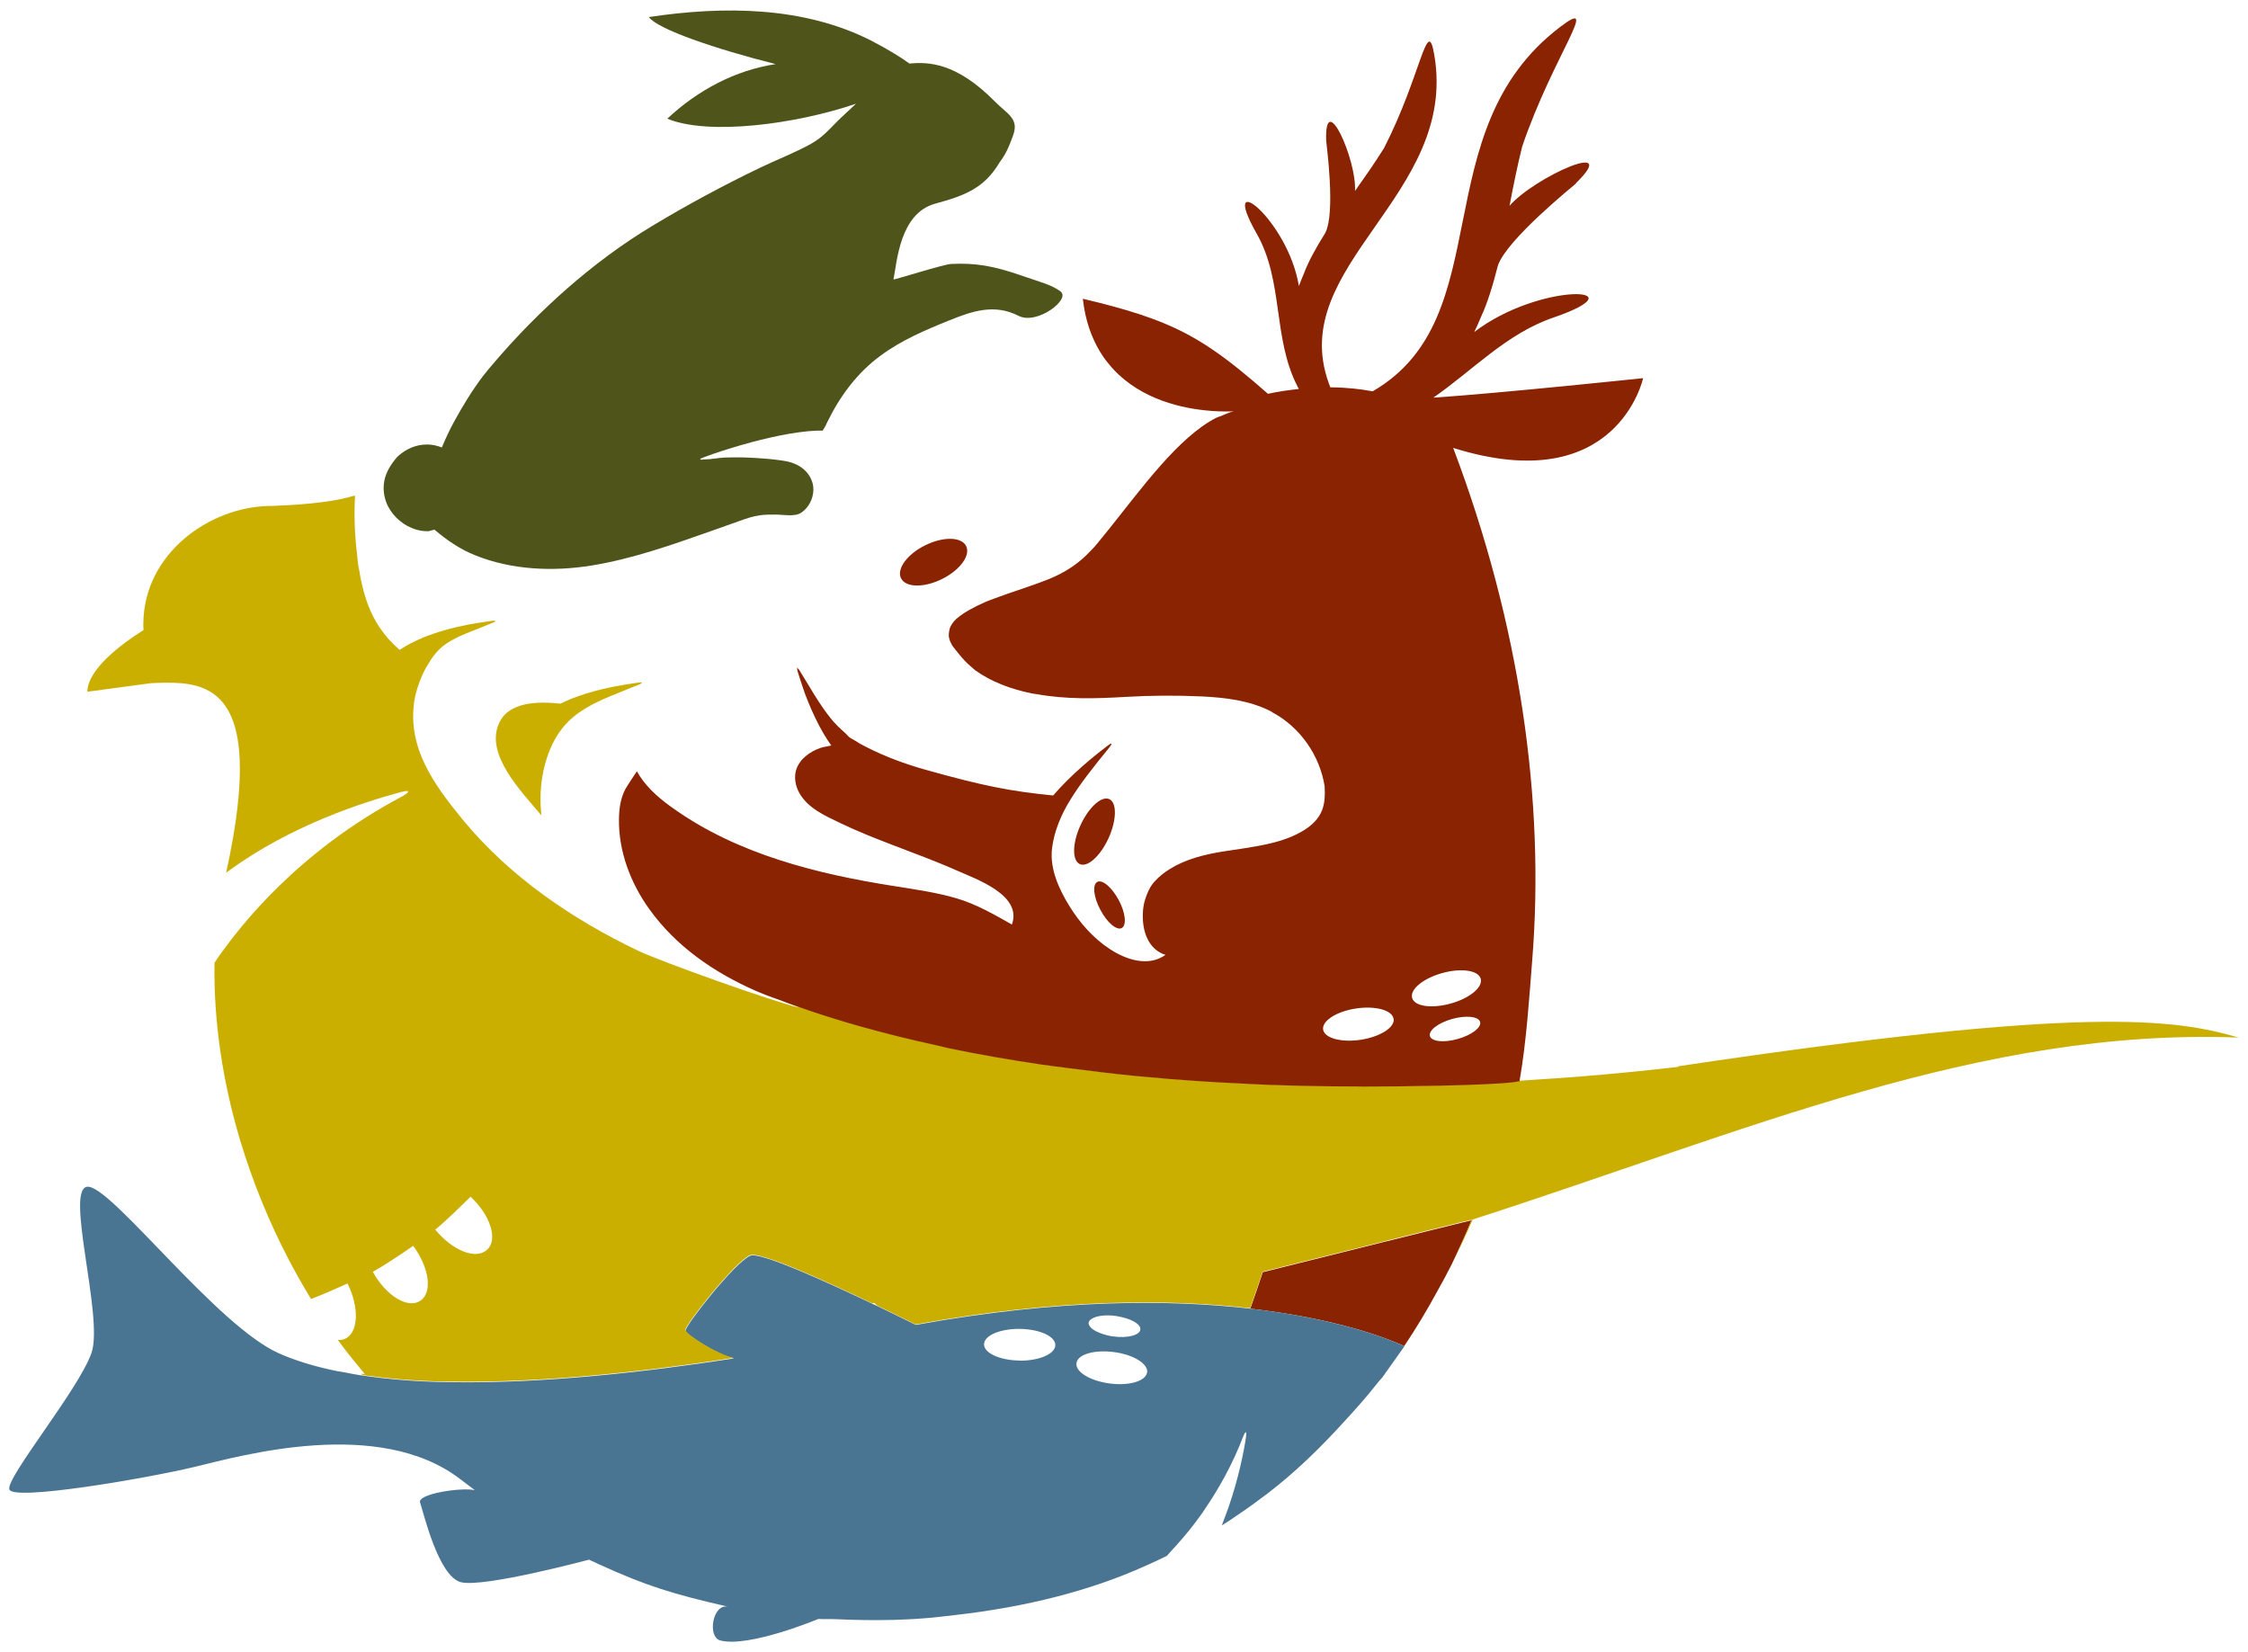
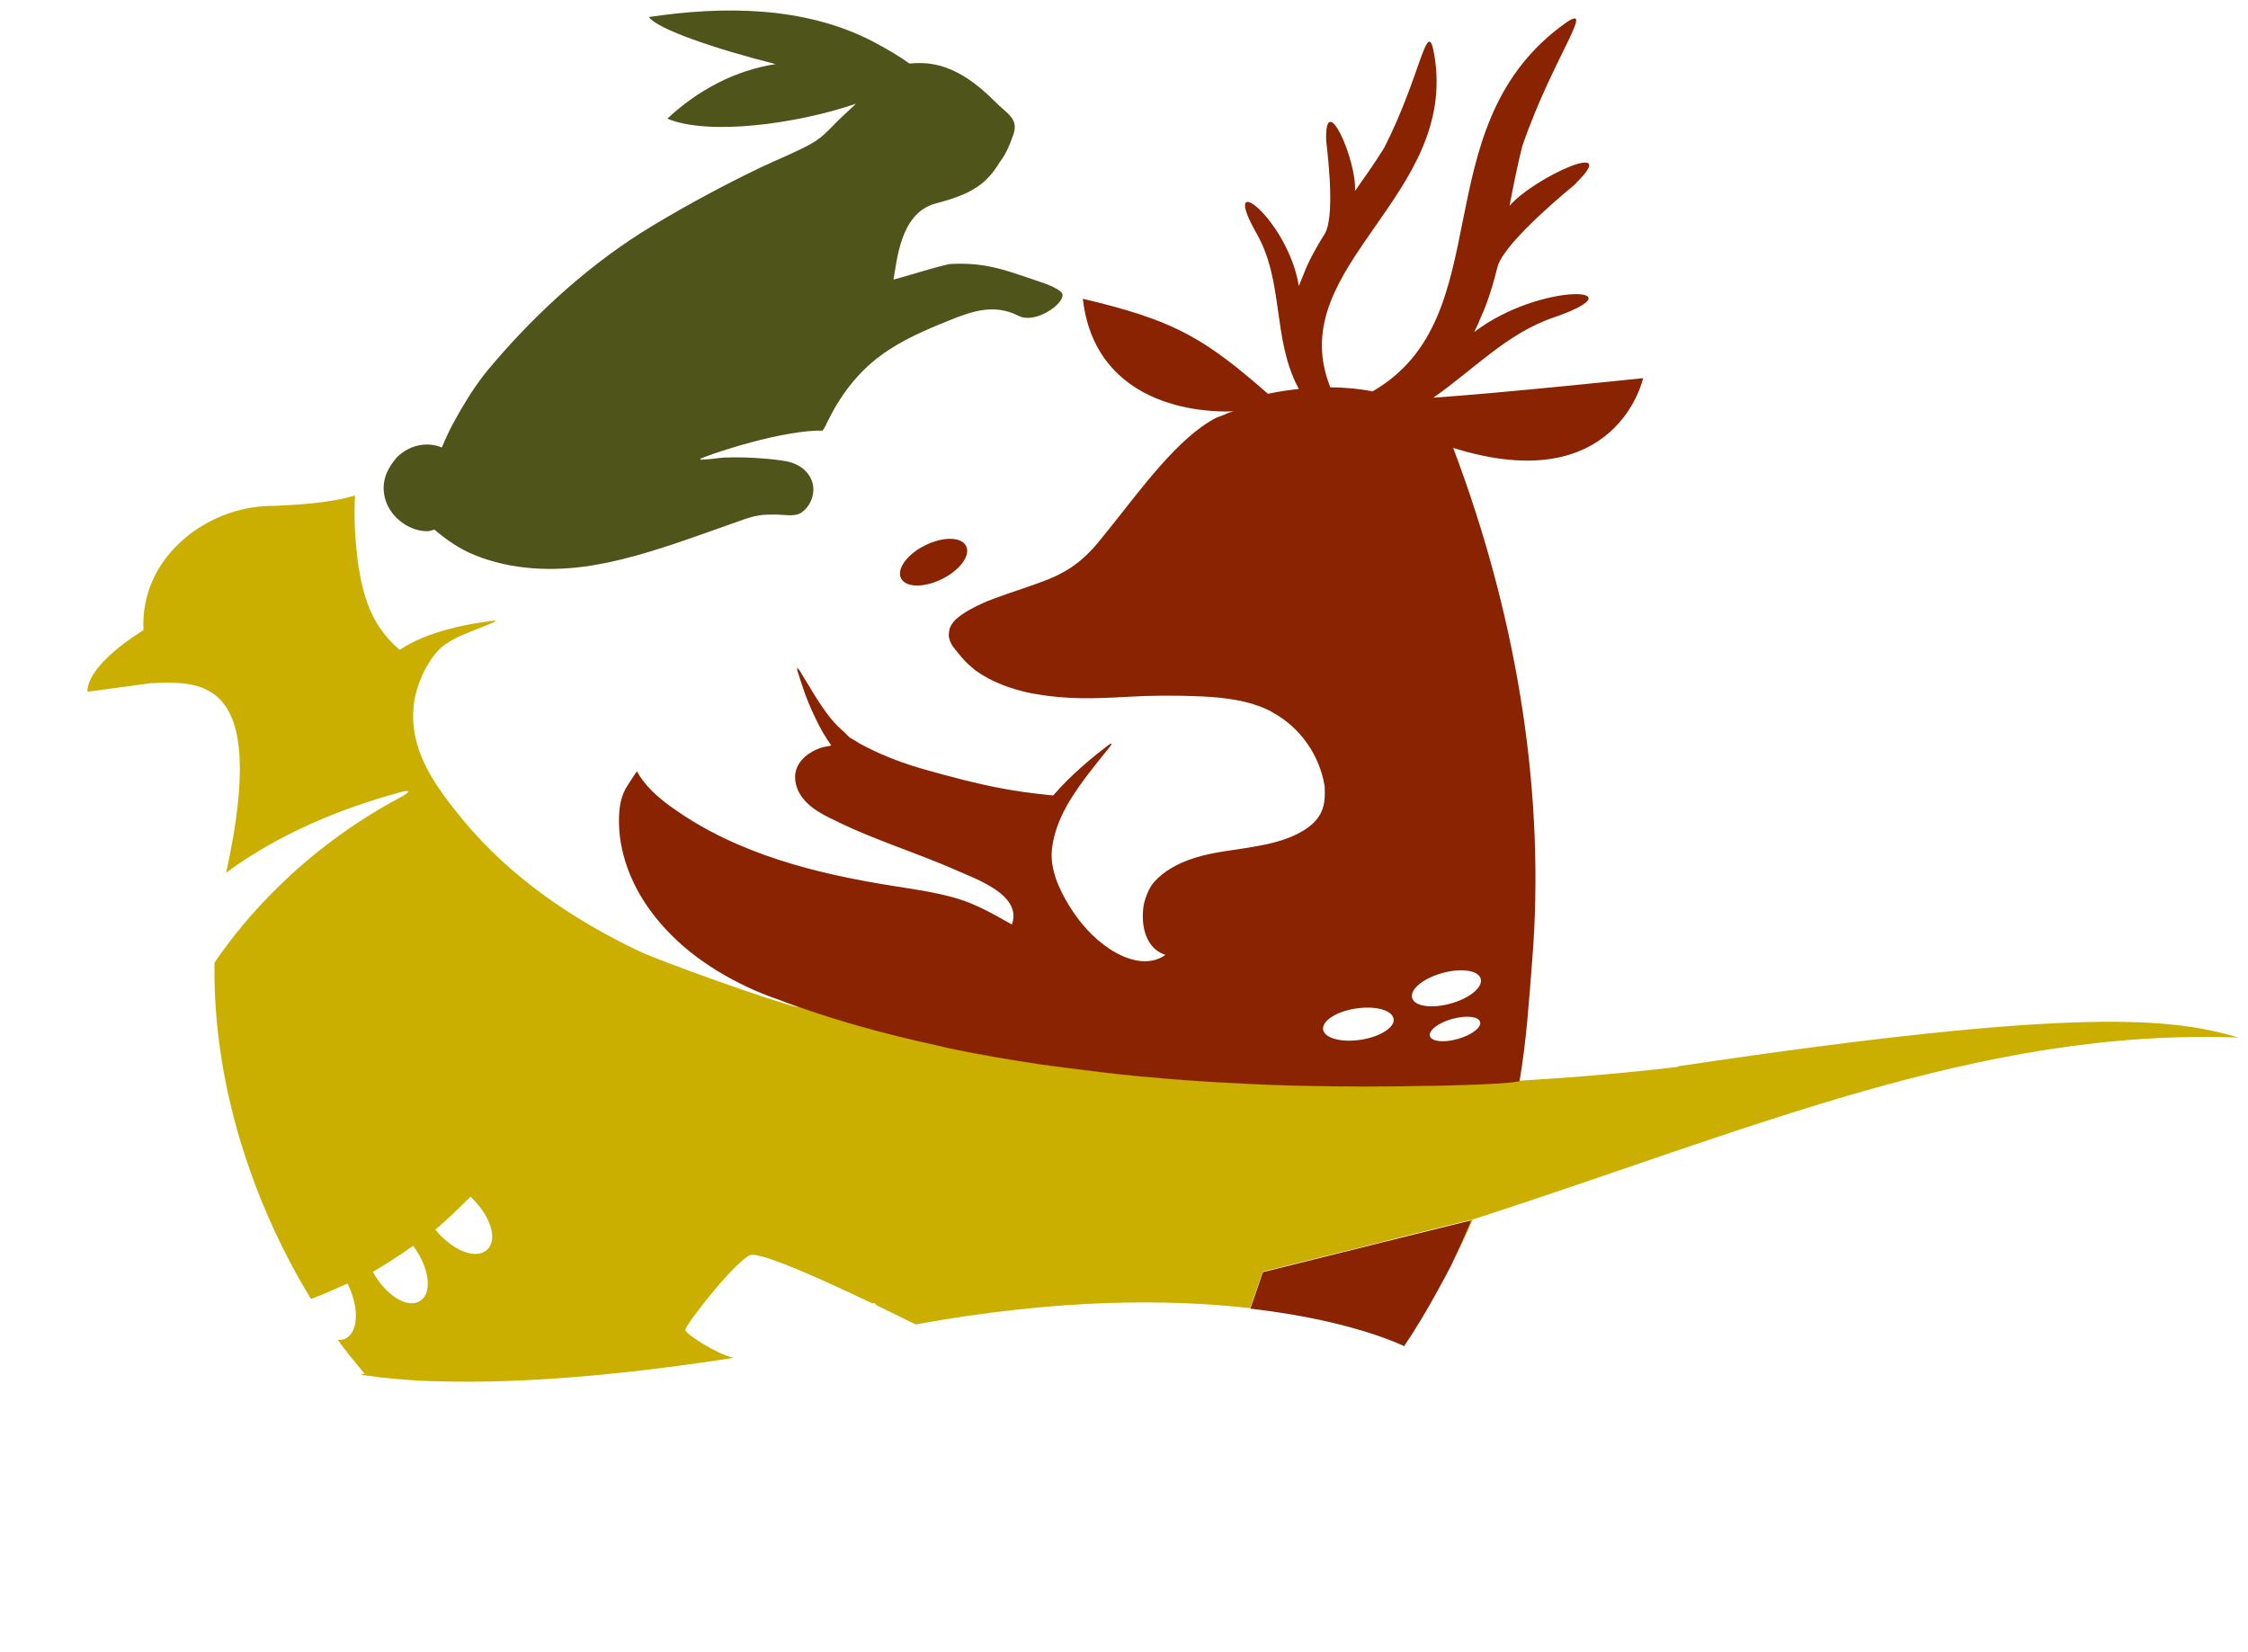
<svg xmlns="http://www.w3.org/2000/svg" id="Livello_1" version="1.1" viewBox="0 0 1911.4 1404.7">
  <defs>
    <style>
      .st0 {
        fill: #892301;
      }

      .st1 {
        fill: none;
      }

      .st2 {
        fill: #4f551a;
      }

      .st3 {
        fill: #497593;
      }

      .st4 {
        fill: #cbaf00;
      }

      .st5 {
        clip-path: url(#clippath);
      }
    </style>
    <clipPath id="clippath">
      <rect class="st1" x="7.8" y="8.9" width="1895.8" height="1386.8" />
    </clipPath>
  </defs>
  <g class="st5">
    <path class="st0" d="M1244.5,1039.1c-5.5,1.3-17.6,4.3-32.4,8-9.8,2.5-20.7,5.1-32.5,8.1-1,.3-2,.5-3,.7-3.9,1-7.8,2-11.9,3-34.4,8.6-70.8,17.7-91,22.7-3.4,10.4-6.9,20.4-10.6,31,74.6,8.5,117.4,25.7,129.6,31.3.4.2.9.4,1.2.6,10.1-15,19.4-30.6,28.2-46.7,4.2-7.6,8.4-15.2,12.3-23,.2-.3.3-.6.4-.9,5.8-11.9,11.3-24,16.4-36.4-1.5.3-3,.7-4.5,1.1-.8.2-1.6.4-2.3.6" />
-     <path class="st3" d="M1194,1144.5c-.3-.1-.9-.4-1.2-.5-12.2-5.7-55-22.8-129.6-31.4h0c-68-7.8-162.2-8.4-284.5,13.8,0,0-13.6-6.8-32.3-15.8-1.4-.7-3-1.4-4.5-2.1-38.8-18.5-95.5-44.4-103.9-40.9-12.9,5.2-56,60.1-55.1,63.8.9,3.6,27.1,20.6,41.2,23.5-76.1,11.8-163,21.4-239.8,20.2-25-.4-30.9-.9-48.8-2.4-8.3-.7-16.2-1.7-24.1-2.8-1-.1-2.1-.2-3.1-.4-5.2-.7-10-1.7-15-2.7-4.2-.6-8.3-1.3-12.3-2.3-16.2-3.6-31-8.2-44-14-52.1-23.2-139-138-161.3-141.5-22.4-3.5,12.8,110.2,2.1,141.2-10.7,30.9-72.6,105.7-69.9,116,2.7,10.3,116.4-9.3,156.8-18.9,40.4-9.7,157.5-43.1,227,10.5l12,9.1c-11.5-2.6-49.3,3.2-46.5,10.6,2.7,7.4,15.4,63.1,34.9,67.7,19.5,4.7,108.7-19.2,108.7-19.2l9.5,4.4c39.4,17.9,61.9,24.9,108.9,35.6-13.4-3.1-18,25.9-6.7,28.7,24.5,6.3,83.3-18.3,83.3-18.3,5.1.3,10.1,0,15.2.2,16.4.8,32.7,1,48.9.6,8.4-.3,16.8-.6,25.1-1.3,9.4-.6,18.5-1.9,27.8-2.9,58.9-6.7,114.4-20.5,161.5-41.9.2-.1.5-.2.7-.3,6-2.7,11.3-5.1,17.1-8,1-1,2.5-2.8,3.6-4,.3-.3.7-.8,1-1.1,1.2-1.3,2.6-2.8,3.9-4.3,6.5-7.2,13.7-15.8,21.6-27,.8-1.1,1.6-2.4,2.4-3.6,11.3-16.6,23-36.9,32.4-61.4.7-1.9,1.7-3.8,2.3-3.8.1,0,.1.3.2.4.2.4.3,1.2,0,3.3-1.8,12.6-6.4,35.4-14.7,59.5-.9,2.7-2,5.4-3,8.2-.5,1.4-1,2.9-1.6,4.3-.4.8-.6,1.6-.9,2.5-.2.4-.3.8-.4,1.1,4.4-2.7,9.1-5.9,13.3-8.8,8.5-5.7,16.8-11.7,24.8-17.8,24.2-18.4,45.4-39.2,65.2-60.9,10.1-11,20.1-22.1,29.2-33.8,1.1-1.5,2.5-2.8,3.7-4.2l19.1-26.9ZM866.8,1156.7c-16.8-.2-30.2-6.4-30.1-13.8,0-7.5,13.7-13.3,30.4-13.1,16.8.2,30.3,6.3,30.2,13.8,0,7.4-13.7,13.4-30.5,13.2M975.3,1166.8c-1,7.4-15.3,11.6-31.8,9.4-16.6-2.2-29.3-9.9-28.2-17.3.9-7.4,15.1-11.6,31.8-9.4,16.6,2.1,29.2,10,28.3,17.3M948.8,1118.8c2.1.3,3.9.8,5.8,1.2,9.1,2.2,15.6,6.4,15,10.4-.6,4.8-11,7.5-23.2,5.8-4-.5-7.5-1.6-10.6-2.7-4.3-1.6-7.6-3.6-9.1-5.8-.7-1-1.2-2.1-1.1-3.1.2-1.3,1.2-2.5,2.7-3.4,3.9-2.5,11.6-3.6,20.4-2.4" />
-     <path class="st4" d="M487.8,609.3c12.5-10.3,27.6-16,42.4-22,4.2-1.7,8.4-3.5,12.7-5.1,1.4-.5,2.8-1.3,2.9-1.7,0-.3-.7-.5-2.8-.2-2.4.4-6.5.9-11.2,1.7-11.7,1.9-28.8,5.3-45.6,11.9-3.2,1.3-6.4,2.8-9.6,4.3-18.8-1.9-44.6-2.1-52.7,17.6-10.8,26.2,18.8,56.5,36.5,77.5-.2-.3-.2-1.5-.2-1.9,0-.7-.1-1.3-.2-2-.1-1.4-.2-2.7-.3-4.1-.1-2.7-.2-5.5-.1-8.2.1-5.6.6-11.1,1.5-16.6.9-5.5,2.2-10.9,3.9-16.1,1.7-5.1,3.8-10.2,6.3-14.9,2.5-4.6,5.5-9,9-13,2.3-2.6,4.8-5,7.5-7.2" />
    <path class="st4" d="M1427.1,907c-45.4,5.3-87,8.9-134.9,11.8-1.1.4-3.5.7-6.2,1-22.8,2.8-95.8,3.6-126.8,3.6-1.9,0-3.8,0-5.7,0-25.1,0-50.3-.5-75.4-1.4-8.9-.3-17.7-.9-26.6-1.3-18.8-.9-37.6-2.1-56.3-3.6-9.5-.8-18.9-1.6-28.4-2.5-19.3-1.9-38.5-4.1-57.6-6.7-7.8-1-15.7-1.9-23.5-3.1-26.4-3.9-52.5-8.4-78-13.7-3.9-.8-7.6-1.9-11.5-2.7-21.6-4.7-42.9-10-63.7-15.8-8-2.2-15.7-4.7-23.5-7.1-13.1-4-25.8-8.4-38.5-12.8,2.5,1,5.2,2.2,9.3,4-21.6-4.7-118.8-39.6-137-48.3-56.3-26.9-109.1-62.9-148.9-111-12.9-15.7-25.1-31.5-33.1-48.6-4.9-10.4-8.2-21.3-9.2-32.9-.1-1.7-.3-3.5-.3-5.3,0-2.8,0-5.6.3-8.5,0-1.7.4-3.3.5-5,1-7.1,3.5-15.4,7.1-23.4.9-2,1.9-3.9,2.9-5.8.3-.5.6-1,.9-1.5,4.1-7.2,8.9-13.9,15.8-18.7,8.3-5.8,18.1-9.4,27.4-13.1,4.1-1.6,7.6-3.1,12.1-4.9,1.4-.5,2.8-1.3,2.9-1.7,0-.3-.7-.5-2.8-.2-4,.6-11.7,1.6-21.2,3.4-11.1,2.2-24.6,5.6-37.6,10.9-6.9,2.9-13.6,6.3-19.8,10.4-12.8-11-22.4-24.5-28.5-42.9-.2-.7-.5-1.5-.7-2.3-1.6-5-2.9-10.3-4.2-16.8-.5-2.5-.7-5.3-1.4-7.6-.6-3.7-1.1-7.3-1.3-10.9-2-16-2.8-33.3-1.8-50.6-1.1.2-1.8.2-3.2.7-19.7,5.8-51.3,7.4-66.5,8-2.8,0-5.6,0-8.7.3-50.7,3.5-104.5,44.7-101.5,105.3-20.6,12.9-47.6,34.1-47.7,52.4l54.2-7.3c33.1-1.4,72.4-2.8,75.3,64.7,1,23.1-2.2,54.2-11.5,96.4.5-.4,1.1-.7,1.6-1.1,53.8-39.5,116.1-59.1,147-67.4,4.5-1.2,6.2-1.1,6.1-.4,0,1-2.9,3-5.9,4.5-88.8,47.3-136.6,110-153.5,133.4-2.4,3.4-4.1,5.9-5.2,7.7-.8,49.5,6.8,100.5,21.7,150.5,10.5,35,24.5,69.6,42,102.9,5.8,11,11.9,21.8,18.4,32.4,10.3-3.9,22.1-9.2,31-13.2,10.3,20.8,9.3,42.2-2.5,47.2-1.8.7-3.7.9-5.7.8,7.1,10,15.1,19.5,22.9,29-1,0-2-.3-3-.3.3.4.6.8.9,1.2,1,.1,2.1.2,3.1.3,7.8,1.1,15.8,2.1,24.1,2.8,17.9,1.5,23.8,2.1,48.8,2.4,76.8,1.2,163.7-8.4,239.8-20.2-14.1-2.9-40.2-19.9-41.2-23.5-.9-3.6,42.3-58.5,55.1-63.8,8.4-3.4,65.1,22.4,103.9,41l1.5-.4,3,2.5c18.7,9,32.3,15.8,32.3,15.8,122.2-22.2,216.4-21.6,284.5-13.8,3.7-10.7,7.2-20.6,10.6-31,20.1-5,56.6-14.1,91-22.7,4.1-1,8-2,11.9-3,1-.2,2-.5,3-.8,11.8-2.9,22.7-5.6,32.5-8.1,14.9-3.7,26.9-6.7,32.4-8,.7-.2,1.6-.4,2.3-.5,1.5-.4,3-.7,4.6-1.1-5.1,12.4-10.6,24.5-16.4,36.4,6.1-12,12.1-24.1,17.3-36.6,234.4-75.6,431.5-162.9,651.3-154.7-54.6-15.7-129.3-27.6-476.5,24.4M414.1,1062.5c-9.4,8.8-29.3.8-44-17.1,9.3-7.6,21.4-19.5,30-28,16.9,15.9,23.5,36.3,14.1,45.1M357.2,1106c-10.7,6.9-29-4.5-40.2-24.7,10.4-5.8,24.5-15.3,34.3-22.1,13.8,18.6,16.7,39.9,5.9,46.8" />
    <path class="st2" d="M901.7,247.7c-7.9-5.6-15.1-7.2-34.3-13.8-23-7.9-38.1-10.5-58.7-9.5-6.3.3-48.3,13.6-49,13.2,3-14.9,5.3-56.3,35.6-64.5,24.7-6.7,41.7-13,54.7-35.2,5.6-7.3,8.3-14.2,11.4-22.8,5.3-14.3-4.8-18-15.7-29-32.7-33.1-56.4-33.5-72.5-32.1-7-5.2-17.6-11.7-32.5-19.5-57.4-29.1-125.3-29.6-189-20,7.3,10.3,56.6,27.1,107.8,40-34.1,5.2-66.1,22-92.1,46.4,34.8,14.5,109.1,4.8,160.4-12.7,0,0-12.1,11.3-12.1,11.3-8.9,8.3-15,16.6-26,22.7-13.7,7.6-28.6,13.3-42.8,20.1-31.5,15.1-62.3,31.7-92.2,49.7-50.5,30.3-97,72.2-135.1,116.9-3,3.6-6.1,7.1-8.9,10.8-9.2,12.1-17.2,25.3-24.5,38.6-3.9,7-7.3,14.5-10.5,22.1-4-1.5-8.1-2.5-12.6-2.5-9.4,0-17.8,3.8-24.3,9.6-2,1.8-3.5,3.9-5.1,6.1-4.4,6.1-7.5,13.1-7.5,21.2,0,11.5,5.6,21.4,13.9,28.1,1.9,1.6,3.9,2.9,6,4.1,5.1,2.7,10.7,4.6,16.9,4.6s1-.3,1.6-.3c1.6,0,3.1-.7,4.8-1,10.4,8.9,21.7,16.6,34.4,21.7,31.1,12.6,66.3,14.1,99.1,8.8,34.6-5.6,68.2-17.5,101.1-29.1,8.4-2.9,16.7-5.9,25.1-8.9,5.5-2,11.1-3.9,16.9-4.7,4.6-.7,9.2-.6,13.8-.6,6.6,0,16,2.1,21.6-1.7,6.3-4.3,10.1-11.9,10.2-19.4.2-7.3-3.9-14.4-9.7-18.6-5.2-3.9-11.5-5.6-17.8-6.4-7.4-1-14.8-1.7-22.3-2.1-3.1-.2-6.3-.3-9.4-.4-5.5-.1-11-.1-16.5.1-5.6.3-11.5,1.6-17,1.6-1.6.3-3.2.3-3.5,0-.2-.3.4-.8,2.4-1.6,3.3-1.3,11.7-4.3,22.4-7.6,2.2-.7,4.5-1.4,7-2.1.8-.2,1.4-.4,2.3-.7.6-.2,1.2-.3,1.8-.5,19.6-5.6,43.7-11.2,63.4-12,1.7,0,3.2,0,4.8,0,1.1-2,2.7-4.1,3.3-6,.3-.5.6-1.1.8-1.6,10.7-21.9,25.4-41.7,45.2-56.2,17.6-13,37.9-21.7,58.1-29.8,19.7-8,38.5-14.5,59.1-4,15.8,8.1,44.8-14.3,35.7-20.7" />
    <path class="st0" d="M1340,155.7c39.3-38.4-35.3-5.2-56.5,19.3,3.2-16.8,6.6-33.8,10.8-50.6,26.9-78.4,67.5-128.4,32-101.3-116.3,88.6-50.6,246.9-159.2,309.6-10-1.9-22-3.3-36-3.4-.6-1.6-1.1-3-1.2-3.3-36.7-100.5,109.8-159.6,89.7-278.9-6-36-11,16.7-42.8,78.8-7.8,12.5-16.3,24.6-24.7,36.5,1.6-26.5-25.9-87.7-24.5-42.9,0,2,8.3,61.1-.8,78.6-8.1,12.9-14.3,24.3-18,34.1-1.6,3.7-3,7.3-4.4,11-9.4-57-69-102.7-35.9-44.6,23.1,40.5,13.4,88.7,34.8,130.1.3.7.7,1.3,1.1,2-8.4.9-17.1,2.1-26.3,4.1-34.9-30.6-58-47.5-89.2-60.3-6.3-2.6-13-5-20.2-7.4-13.8-4.5-29.3-8.7-48-13.1,2,18.2,7.3,32.8,14.5,44.8,2.1,3.5,4.3,6.7,6.8,9.7,22.8,28.8,58.3,37.8,82.2,40.3,4.5.5,8.5.8,11.9.9,7.9.3,12.9,0,12.9,0-3.5.7-7,2.4-10.6,3.9-1.4.6-2.7.8-4.1,1.5-32.5,16.5-64.5,61.3-90.8,94-2.3,2.8-4.6,5.8-6.8,8.4-3,3.5-5.6,7.2-9,10.4-10.3,11.2-22,18.8-36.1,24.5-15.3,6.1-31.2,10.8-46.6,16.6-1.7.6-3.4,1.3-5,1.9-.8.3-1.6.7-2.4,1-9.3,4.1-17.9,8.6-24.4,14.2-2.4,2.2-4,4.5-5.2,6.9-.5,1.1-.7,2.3-.9,3.4-.4,2.2-.7,4.4.1,6.8.4,1.8,1.5,3.8,2.5,5.7,1.9,2.6,3.8,4.9,5.7,7.2,3,3.7,6.1,7.2,9.8,10.3,1.3,1.2,2.8,2.4,4.2,3.6,13.1,9.4,29.5,15.8,48.3,19.6,1.3.2,2.3.3,3.5.5,25.3,4.6,50.2,3.9,75.6,2.4,21.8-1.3,43.6-1.4,65.4-.4,19.9,1,40.1,3.4,58.1,12.5.6.3,1.1.8,1.7,1.1,23.5,12.6,40.1,36.5,44.3,62.7.4,8.1.3,16.2-3.5,23.3-3.5,6.7-9.7,11.7-16.2,15.4-11.3,6.5-23.9,9.7-36.8,12.1-7.7,1.4-15.4,2.6-23.1,3.7-2.4.4-4.8.7-7.2,1.1-15.5,2.5-31.3,6.4-44.8,14.8-4.9,3-9.6,6.8-13.4,11.1-3.6,4.1-5.8,9.2-7.5,14.4-1.9,5.8-2.4,12.1-2,18.2.8,13.1,6.6,25.4,19.2,29.3-14.7,10.5-33.6,4.1-47.3-4.9-14.2-9.3-25.7-22.4-34.6-36.9-8.8-14.3-16.6-31.4-14.6-48.6,1.7-14.6,7.9-29.1,15.6-41.5,8.2-13.3,18.9-27,32.9-44.1,1.2-1.4,2.2-3,2-3.5-.1-.4-1,0-3,1.5-6.6,5.1-23.8,18.1-40.3,35.6-2.1,2.2-4.1,4.6-6.2,6.9-36.6-3.6-59.8-8.2-109-22-16.3-4.6-34-11-50.5-19.5-3.4-1.7-6.6-3.5-9.6-5.5-1.1-.7-2.5-1.3-3.8-2.2-1.6-1.2-2.8-2.9-4.3-4.2-4-3.5-7.9-7.2-11.5-11.6-4.8-5.9-9.5-12.8-14.3-20.5-1.5-2.4-3.2-5.3-4.8-7.9-2.5-4.1-4.8-7.9-8-13.1-.4-.6-.6-.8-1-1.1-.3-.4-.7-1.1-.9-1.1s.1.9.1,1.3c0,.4-.2.4.3,1.9,1.1,3.5,2.9,9.5,5.5,16.8.4,1,.7,2,1.1,3.1.8,2.1,1.7,4.3,2.6,6.6,1.6,4,3.5,8.2,5.5,12.4,2.1,4.5,4.4,8.9,7,13.4,2.1,3.6,4.4,7.2,6.9,10.7-3.1.8-6.4,1.1-9.3,2.1-9,3.2-17.6,9.4-20.5,18.5-2,6.4-.7,13.6,2.5,19.5,7.4,13.4,22.1,19.6,35.3,26,14.3,6.9,29.1,12.7,43.9,18.4,18.1,7,36.4,13.6,54.2,21.5,16.8,7.5,56.6,21,47.5,46.2-15.3-8.6-30.2-17.3-47.2-22.3-17.1-5-34.9-7.5-52.5-10.3-65.8-10.3-133.6-27.1-188.6-66.4-.8-.6-1.6-1.2-2.4-1.7-11.1-8.1-21.7-17.7-28.1-29.5-.2-.1-9,13.4-9.7,14.8-4.3,7.8-5.5,17-5.6,25.8-.4,27.3,9.8,54.2,25.7,76.4,22.8,31.8,55,53.9,90.4,69.5,12.4,5.4,18.5,6.9,27.9,10.7,12.7,4.5,25.4,8.9,38.5,12.9,7.8,2.4,15.6,4.8,23.6,7,20.8,5.8,42.1,11.1,63.7,15.8,3.9.8,7.6,1.9,11.5,2.7,25.6,5.3,51.7,9.8,78,13.7,7.8,1.2,15.7,2,23.5,3.1,19.1,2.5,38.2,4.8,57.5,6.7,9.5.9,18.9,1.7,28.4,2.5,18.7,1.5,37.4,2.7,56.3,3.6,8.9.4,17.7,1,26.6,1.3,25.1.9,50.3,1.4,75.4,1.4,1.9,0,3.8.1,5.7.1,31,0,104.1-.9,126.8-3.6,2.7-.3,5-.7,6.2-1,6-34,8.5-74.1,10.8-102.9,10.9-135.6-10.3-285-67.2-435.5,139.4,43.7,161.5-59.3,161.5-59.3,0,0-120.4,12.7-178.4,16.6,33.8-23.4,62.3-54.5,102.1-68.1,76.5-26.3-11.2-30.7-67.3,12.3,2.1-4.2,4-8.6,5.8-13,5.3-11.3,9.9-26.1,14.3-43.5,7.6-22.3,64.5-68,66.3-69.7M1185,866.1c1.1,7.4-11.4,15.3-28,17.9-16.6,2.5-30.9-1.4-32-8.7-1.1-7.3,11.3-15.4,27.9-17.9,16.6-2.5,30.9,1.4,32,8.8M1215.8,880.8c-1.3-4.7,7.1-11.2,18.9-14.5,11.8-3.3,22.4-2.2,23.8,2.5,1.3,4.7-7.2,11.2-19,14.5-11.8,3.4-22.4,2.2-23.7-2.5M1226.2,827.3c16.1-4.5,30.8-2.4,32.8,4.8,2,7.2-9.4,16.7-25.6,21.1-16.1,4.5-30.8,2.4-32.7-4.8-2.1-7.2,9.4-16.6,25.5-21.1" />
-     <path class="st0" d="M951.2,765.2c5.8,10.8,6.9,21.4,2.6,23.8-4.3,2.3-12.5-4.6-18.2-15.5-5.8-10.8-6.9-21.4-2.6-23.7,4.3-2.3,12.4,4.6,18.2,15.4" />
-     <path class="st0" d="M918.1,734.6c-6.6-3-6.4-17.8.6-33,7-15.3,18-25.2,24.5-22.2,6.6,3,6.3,17.8-.6,33.1-6.9,15.2-17.9,25.2-24.5,22.1" />
    <path class="st0" d="M821.5,464.3c3.9,7.9-5.3,20.5-20.6,28-15.3,7.6-30.9,7.3-34.8-.7-3.9-7.9,5.3-20.5,20.6-28,15.3-7.6,30.9-7.3,34.8.7" />
  </g>
</svg>